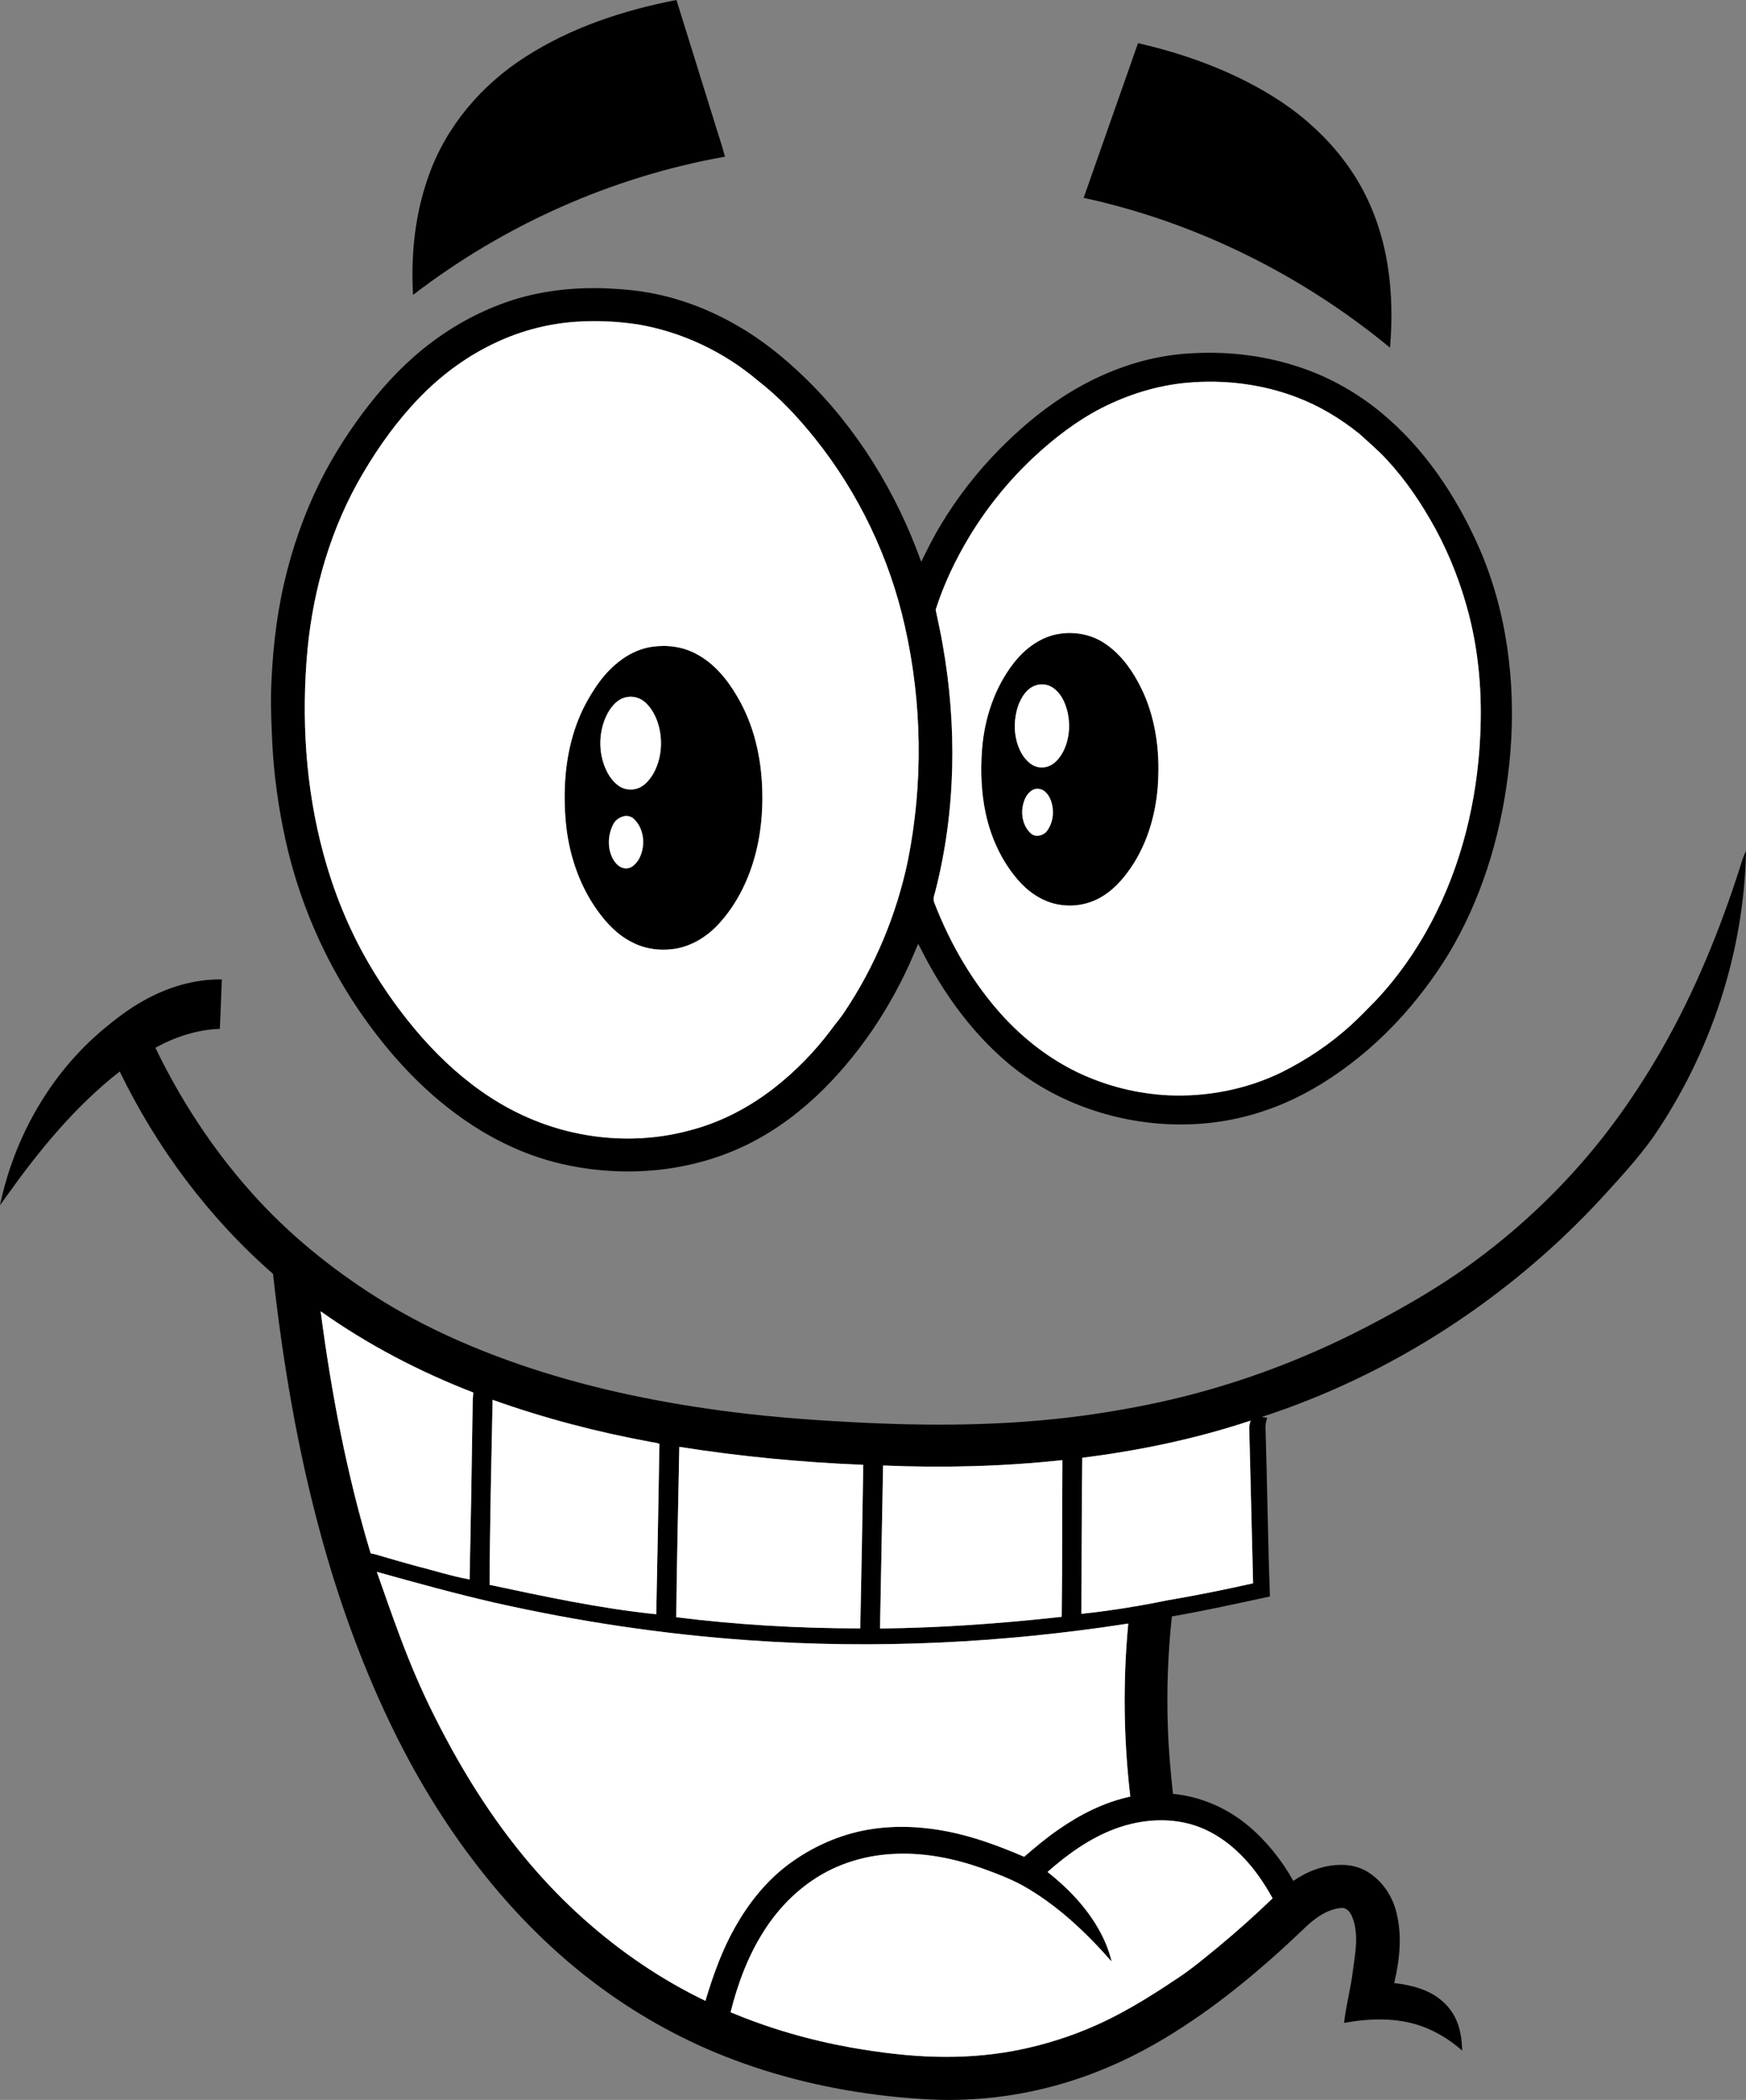
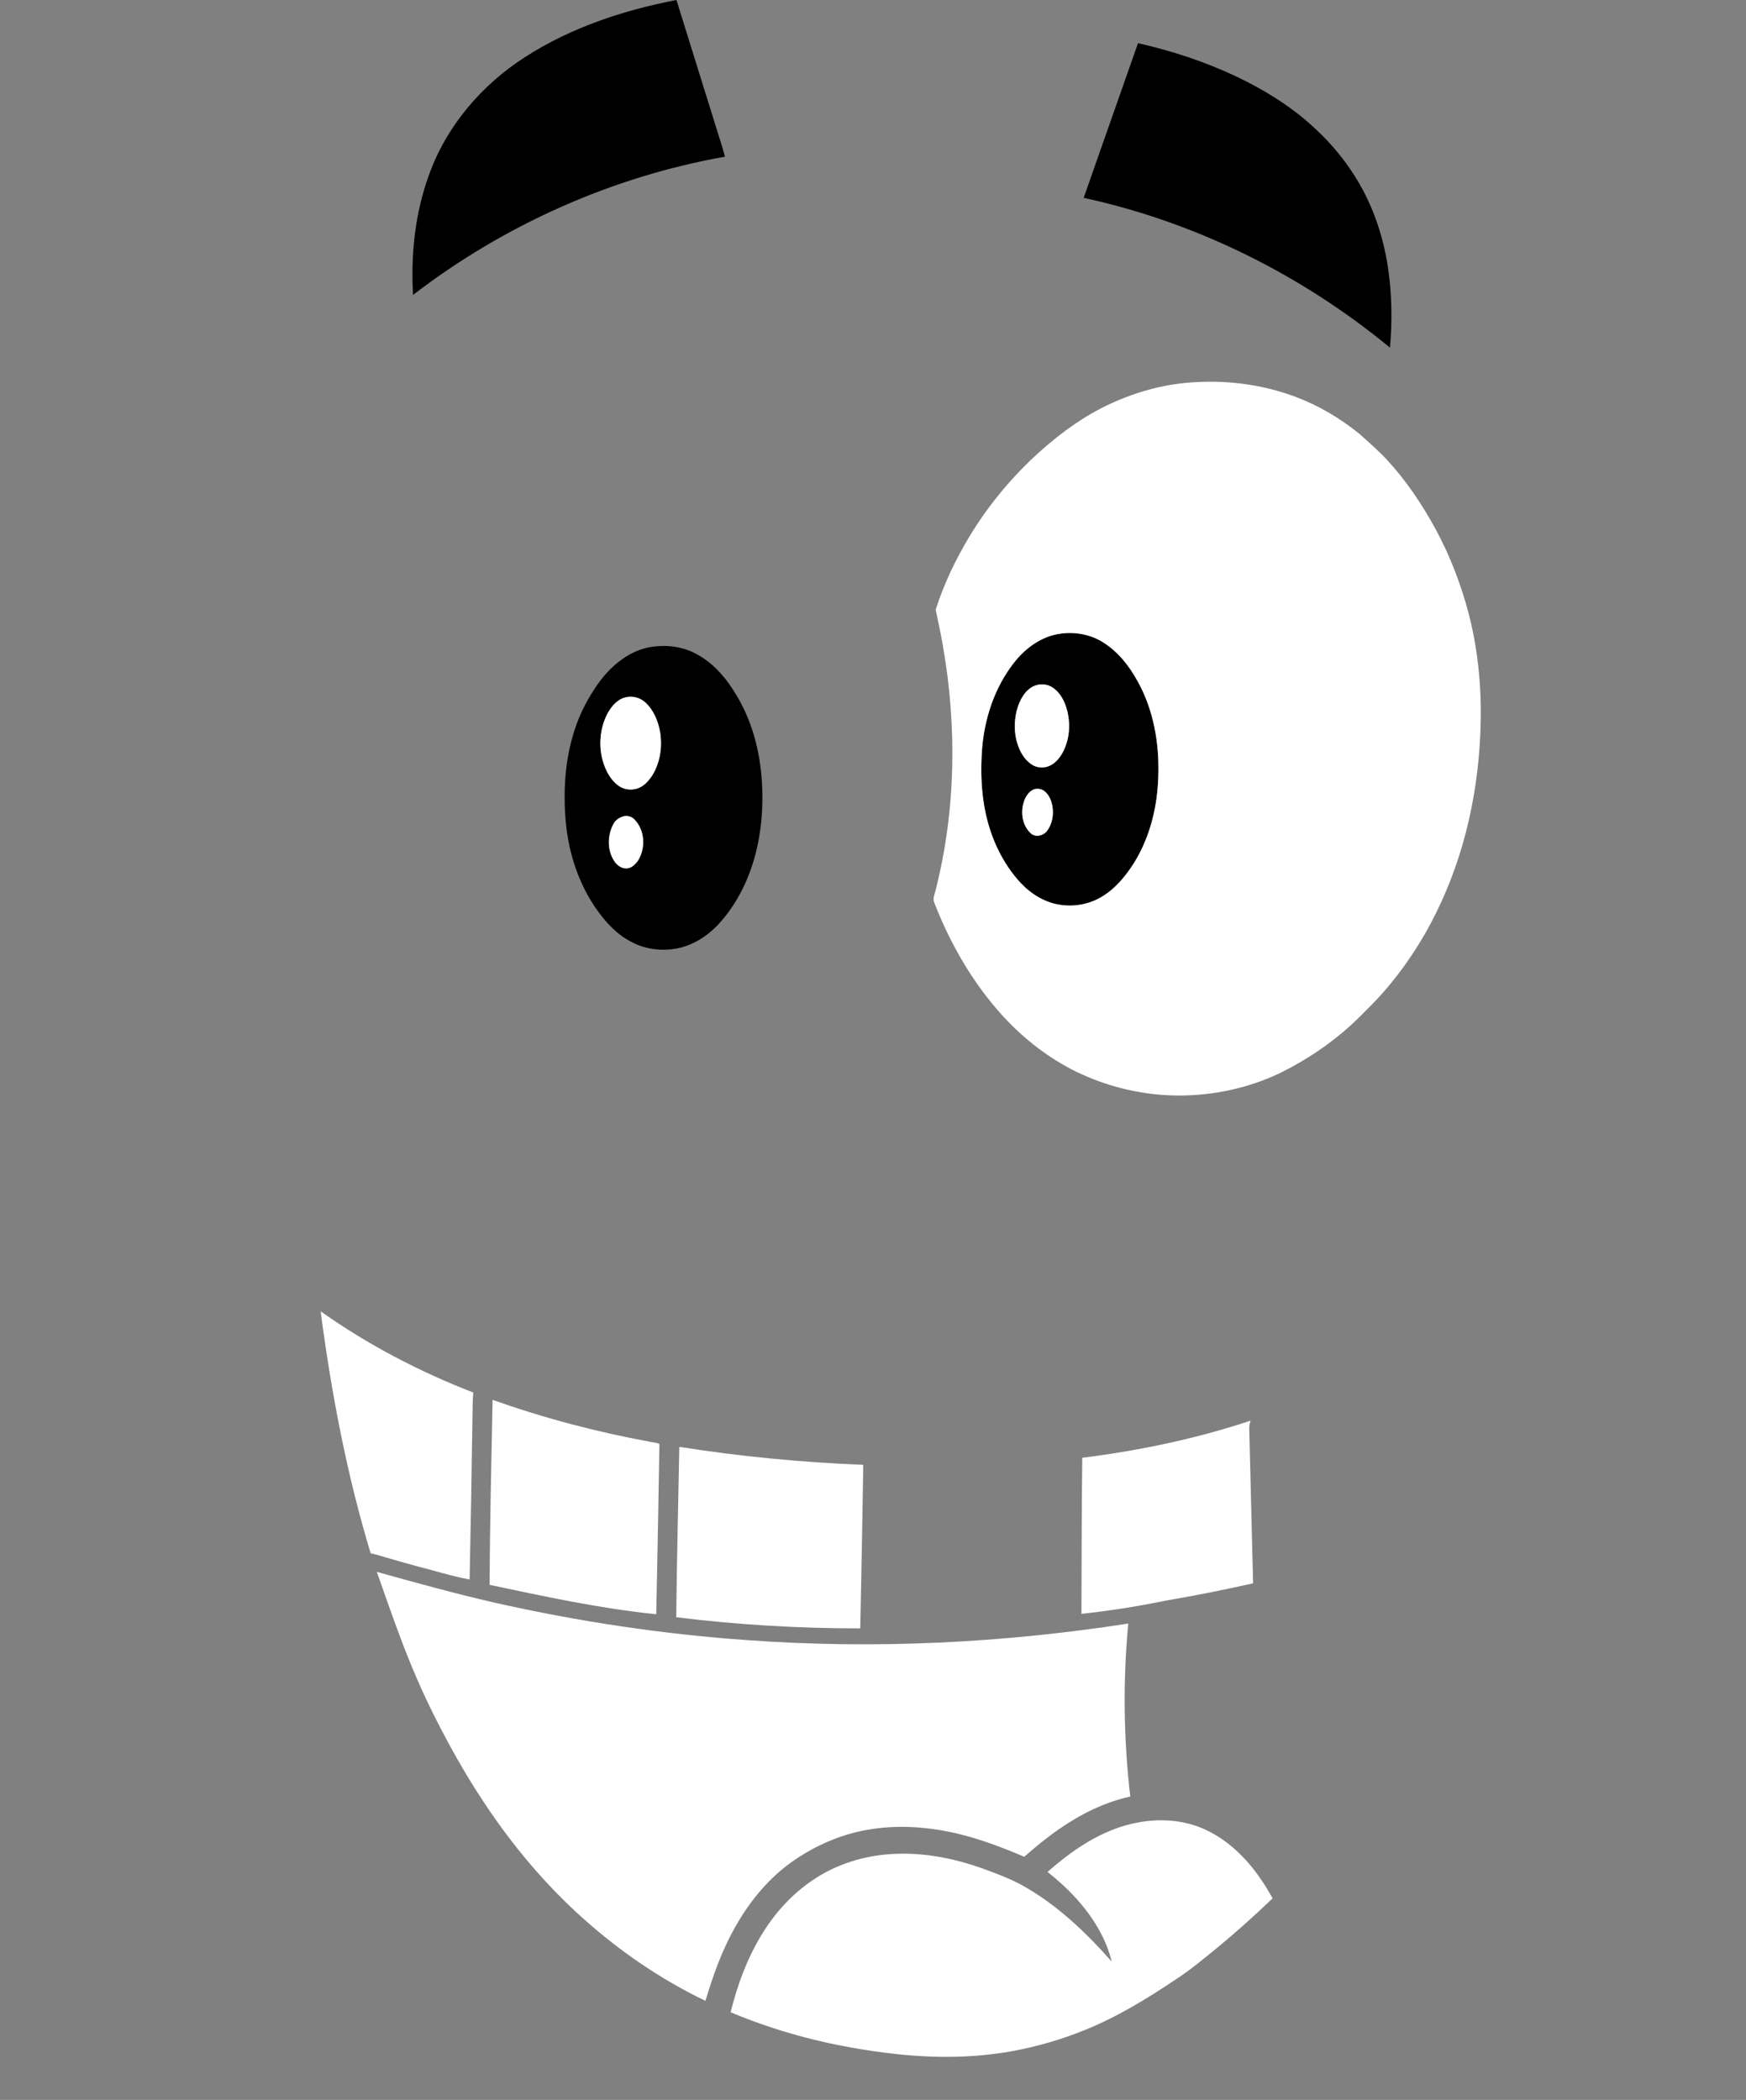
<svg xmlns="http://www.w3.org/2000/svg" height="3458.4" preserveAspectRatio="xMidYMid meet" version="1.0" viewBox="0.0 0.0 2875.4 3458.4" width="2875.4" zoomAndPan="magnify">
  <rect x="0.0" y="0.0" width="2875.4" height="3458.4" fill="#808080" stroke="none" />
  <defs>
    <clipPath id="a">
-       <path d="M 0 1401 L 2875.43 1401 L 2875.43 3458.43 L 0 3458.43 Z M 0 1401" />
-     </clipPath>
+       </clipPath>
  </defs>
  <g>
    <g id="change1_2">
      <path d="M 865.188 93.699 C 940.367 45.305 1026.68 16.832 1114.031 0.004 C 1134.262 64.719 1154.332 129.473 1174.492 194.227 C 1180.863 215.508 1188.16 236.555 1193.953 258.027 C 1007.699 291.105 830.152 370.48 680.227 485.688 C 676.406 419.023 683.469 351.066 706.465 288.113 C 735.137 207.617 793.539 139.422 865.188 93.699" fill="inherit" />
    </g>
    <g id="change1_3">
      <path d="M 1784.641 325.809 C 1814.312 240.855 1844.43 156.047 1874.141 71.094 C 1929.941 83.77 1984.691 101.664 2036.449 126.207 C 2078.203 146.113 2118.25 170.242 2153.328 200.52 C 2187.469 229.906 2217.168 264.711 2239.484 303.906 C 2263.113 345.281 2278.098 391.293 2285.414 438.297 C 2292.395 482.668 2292.914 527.887 2289.152 572.605 C 2143.395 452.43 1969.41 366 1784.641 325.809" fill="inherit" />
    </g>
    <g id="change1_4">
-       <path d="M 1954.445 630.398 C 1905.223 634.852 1857.246 649.98 1813.34 672.422 C 1772.57 693.523 1735.93 721.809 1702.43 753.004 C 1661.453 791.363 1625.742 835.363 1596.629 883.375 C 1573.77 921.422 1554.332 961.832 1540.891 1004.168 C 1544.84 1023.492 1549.293 1042.766 1552.582 1062.238 C 1576.23 1196.035 1574.281 1335.07 1540.582 1466.98 C 1539.012 1473.375 1535.75 1480.043 1538.609 1486.602 C 1565.191 1555.258 1602.762 1620.125 1652.641 1674.508 C 1686.961 1711.637 1727.629 1743.168 1773.141 1765.387 C 1820.352 1788.141 1872.176 1801.41 1924.551 1803.871 C 1987.84 1806.621 2051.953 1794.207 2109.125 1766.68 C 2151.039 1746 2190.223 1719.699 2224.844 1688.289 C 2238.766 1675.469 2251.953 1661.898 2265.16 1648.359 C 2301.195 1610.23 2331.602 1566.91 2356.242 1520.617 C 2406.836 1425.656 2432.828 1318.695 2437.703 1211.496 C 2440.965 1144.926 2435.816 1077.641 2419.293 1012.996 C 2406.598 963.719 2388.281 915.855 2364.062 871.102 C 2341.676 830.289 2315.629 791.215 2283.883 757.051 C 2269.926 741.828 2254.117 728.512 2238.895 714.625 C 2207.531 689.312 2172.527 668.246 2134.734 654.012 C 2077.543 632.32 2015.262 624.887 1954.445 630.398 Z M 950.523 529.812 C 899.711 532.852 849.746 546.902 804.48 570.133 C 762.41 591.492 724.309 620.344 691.492 654.195 C 655.039 691.672 624.336 734.391 597.836 779.363 C 545.656 867.547 516.223 968.098 506.414 1069.766 C 496.098 1182.02 502.988 1296.473 532.477 1405.504 C 549.492 1468.668 574.172 1529.887 607.148 1586.438 C 632.523 1630.121 662.219 1671.32 695.562 1709.27 C 728.336 1746.219 765.258 1779.75 806.73 1806.699 C 848.535 1834.02 895.129 1854.16 943.926 1865.031 C 1008.191 1879.539 1076.152 1878.629 1139.629 1860.641 C 1188.891 1847.457 1234.75 1823.051 1274.91 1791.82 C 1309.691 1764.648 1340.828 1732.848 1367.41 1697.641 C 1375.07 1686.93 1383.949 1677.141 1391.07 1666.031 C 1441.371 1590.887 1476.641 1505.816 1495.141 1417.32 C 1520.531 1290.137 1518.738 1157.621 1490.09 1031.133 C 1465.012 918.859 1414.211 812.355 1342.422 722.449 C 1314.371 687.496 1283.652 654.359 1248.113 626.883 C 1191.949 579.289 1123.062 546.684 1050.469 534.281 C 1017.43 529.371 983.867 527.652 950.523 529.812 Z M 822.301 501.875 C 878.48 480.113 939.387 472.531 999.379 474.93 C 1026.941 476.156 1054.551 478.703 1081.582 484.531 C 1128.02 494.402 1172.652 512.246 1213.762 535.949 C 1254.5 559.285 1291.281 588.98 1324.98 621.57 C 1411.879 705.723 1476.43 811.586 1517.102 925.195 C 1527.48 904.242 1537.84 883.23 1550.051 863.281 C 1576.922 818.582 1609.23 777.223 1645.82 740.09 C 1677.422 708.125 1711.68 678.594 1749.461 654.121 C 1812.5 613.16 1885.441 585.758 1960.93 581.965 C 2023.652 578.008 2087.328 586.031 2146.68 606.895 C 2193.043 623.219 2236.348 647.984 2274.246 679.254 C 2344.738 737.23 2396.797 814.828 2433.891 897.574 C 2481.301 1003.746 2496.523 1122.414 2487.438 1237.762 C 2478.848 1342.488 2452.301 1446.574 2403.152 1539.816 C 2381.137 1581.82 2353.879 1620.949 2323.414 1657.23 C 2289.414 1697.566 2250.523 1733.84 2207.477 1764.328 C 2169.465 1791.379 2128.066 1813.93 2083.809 1828.867 C 1979.25 1865.129 1861.461 1857.648 1760.551 1813.238 C 1718.832 1794.859 1680.031 1769.82 1646.469 1738.938 C 1594.168 1691.41 1552.77 1632.879 1520.371 1570.316 C 1517.48 1565.039 1515.289 1559.418 1511.891 1554.469 C 1476.289 1643.898 1423.52 1726.93 1355.16 1794.898 C 1320.129 1829.438 1280.473 1859.57 1236.621 1882.02 C 1140.902 1931 1027.543 1940.84 923.41 1916.48 C 871.562 1904.398 822.402 1882.129 777.852 1853.148 C 702.508 1804.188 640.652 1736.82 590.309 1662.879 C 532.855 1577.918 491.68 1481.984 469.848 1381.766 C 458.262 1328.586 450.719 1274.473 448.25 1220.066 C 447.125 1193.871 445.887 1167.621 446.293 1141.371 C 448.18 1080.812 454.074 1020.195 467.773 961.082 C 481.156 902.391 501.223 845.145 528.234 791.309 C 547.477 752.711 570.77 716.219 596.379 681.543 C 625.023 643.168 657.184 607.117 694.324 576.727 C 732.688 545.254 775.895 519.555 822.301 501.875" fill="inherit" />
-     </g>
+       </g>
    <g id="change1_5">
      <path d="M 1703.25 1299.789 C 1694.094 1303.305 1688.367 1312.551 1685.816 1321.629 C 1680.445 1339.047 1683.887 1360.082 1697.789 1372.648 C 1705.547 1379.5 1718.277 1376.402 1724.211 1368.598 C 1733.098 1356.789 1735.77 1340.988 1732.918 1326.656 C 1731.316 1318.141 1727.727 1309.656 1721.125 1303.824 C 1716.395 1299.465 1709.359 1298.039 1703.25 1299.789 Z M 1709.168 1127.801 C 1692.109 1131.406 1681.812 1147.859 1676.457 1163.23 C 1669.559 1184.207 1669.215 1207.543 1676.766 1228.402 C 1680.789 1239.75 1687.391 1250.535 1697.211 1257.777 C 1704.406 1263.355 1714.02 1265.18 1722.848 1263.102 C 1735.102 1260.402 1743.93 1250.211 1749.863 1239.738 C 1761.195 1218.906 1763.258 1193.629 1757.605 1170.797 C 1753.867 1156.391 1747.086 1141.762 1734.551 1133.023 C 1727.297 1127.801 1717.891 1125.816 1709.168 1127.801 Z M 1747.34 1043.449 C 1771.582 1040.242 1797.098 1045.141 1817.691 1058.551 C 1841.93 1073.98 1860.047 1097.301 1873.68 1122.254 C 1899.73 1169.195 1909.301 1223.848 1907.578 1277.094 C 1906.48 1327.383 1894.227 1378.18 1867.551 1421.16 C 1854.172 1442.242 1837.969 1462.285 1816.531 1475.59 C 1796.461 1488.41 1771.895 1493.676 1748.32 1490.5 C 1722.148 1487.445 1698.531 1472.922 1680.699 1453.992 C 1651.324 1422.184 1632.352 1381.699 1623.258 1339.594 C 1615.883 1305.16 1614.652 1269.602 1617.246 1234.543 C 1621.09 1183.48 1637.809 1132.641 1669.453 1091.945 C 1688.531 1067.348 1715.785 1047.277 1747.34 1043.449" fill="inherit" />
    </g>
    <g id="change1_6">
      <path d="M 1024.801 1345.039 C 1019.18 1346.965 1014.121 1350.73 1010.91 1355.758 C 1000.438 1374.375 999.48 1398.828 1010.988 1417.207 C 1015.398 1424.191 1022.738 1430.484 1031.469 1430.207 C 1040.121 1430.133 1046.641 1423.234 1051.199 1416.605 C 1063.438 1396.105 1062.008 1367.082 1044.891 1349.688 C 1039.969 1344.082 1031.66 1342.453 1024.801 1345.039 Z M 1030.691 1148.414 C 1017.25 1151.27 1007.719 1162.516 1001.16 1173.867 C 989.453 1195.367 985.996 1221.129 990.711 1245.094 C 994.52 1263.02 1002.379 1281.207 1017.059 1292.855 C 1026.039 1300.223 1038.719 1302.234 1049.66 1298.543 C 1060.938 1294.898 1068.98 1285.297 1075.098 1275.578 C 1087.461 1254.594 1090.957 1229.023 1086.988 1205.188 C 1083.738 1187.309 1076.398 1169.309 1062.711 1156.871 C 1054.23 1149.047 1041.961 1145.562 1030.691 1148.414 Z M 1074.488 1065.102 C 1099.039 1061.66 1124.918 1065.086 1146.82 1077.059 C 1175.68 1092.277 1197.18 1118.258 1213.449 1146.02 C 1241.789 1193.25 1254.219 1248.652 1255.391 1303.352 C 1256.82 1358.406 1247.48 1414.547 1222.82 1464.156 C 1211.73 1486.477 1197.508 1507.301 1180.25 1525.297 C 1162.461 1543.426 1139.68 1557.262 1114.57 1562.117 C 1089.75 1566.496 1063.32 1563.676 1040.879 1551.793 C 1016.797 1539.809 997.977 1519.695 982.711 1497.945 C 952.754 1455.496 936.266 1404.488 931.684 1352.98 C 927.246 1302.102 930.488 1249.902 946.613 1201.188 C 954.215 1177.84 965.219 1155.68 978.699 1135.184 C 990.973 1115.992 1006.309 1098.496 1025 1085.336 C 1039.68 1074.984 1056.617 1067.543 1074.488 1065.102" fill="inherit" />
    </g>
    <g clip-path="url(#a)" id="change1_1">
      <path d="M 1836.586 3011.82 C 1794.902 3027.348 1758.23 3053.672 1725.133 3082.93 C 1741.902 3096.207 1757.82 3110.609 1772.219 3126.457 C 1799.066 3156.168 1821.312 3191.289 1830.75 3230.562 C 1787.969 3181.93 1740.082 3136.48 1683.18 3104.781 C 1662.109 3093.449 1639.68 3085 1617.242 3076.918 C 1572.16 3060.969 1524.398 3051.281 1476.43 3053.09 C 1427.082 3054.559 1377.77 3069.199 1337.051 3097.41 C 1304.992 3119.32 1278.09 3148.391 1257.473 3181.219 C 1231.691 3221.82 1214.781 3267.469 1203.18 3313.969 C 1267.109 3340.898 1334.199 3360.109 1402.461 3372.301 C 1448.648 3380.309 1495.301 3386.281 1542.203 3387.301 C 1584.293 3388.289 1626.531 3385.488 1667.973 3377.891 C 1708.383 3370.43 1748.043 3358.871 1786.137 3343.449 C 1840.062 3321.809 1889.773 3291.18 1937.898 3258.898 C 1961.766 3243.371 1983.516 3224.898 2005.566 3206.98 C 2036.613 3181.25 2066.727 3154.371 2095.781 3126.391 C 2088.352 3112.918 2080.238 3099.84 2071.188 3087.441 C 2046.793 3053.801 2014.723 3024.469 1975.578 3009.27 C 1931.16 2992.082 1880.758 2995.48 1836.586 3011.82 Z M 620.574 2588.73 C 633.43 2625.191 646.066 2661.73 659.707 2697.918 C 676.008 2741.57 694.383 2784.438 715.277 2826.09 C 739.926 2875.188 766.891 2923.199 797.344 2968.949 C 843.926 3039.301 898.547 3104.57 961.641 3160.691 C 1021.781 3214.379 1089.02 3260.289 1161.719 3295.238 C 1174.281 3253.41 1189.02 3211.91 1210.621 3173.809 C 1232.27 3135.422 1260.172 3100.031 1295.18 3072.957 C 1329.18 3046.961 1368.41 3027.641 1409.992 3017.398 C 1458.922 3005.422 1510.359 3006.539 1559.602 3016.16 C 1603.551 3024.59 1645.633 3040.441 1686.68 3057.957 C 1704.812 3042.199 1723.312 3026.809 1743.082 3013.148 C 1778.797 2988.148 1818.594 2968.059 1861.426 2958.82 C 1850.363 2864.289 1849.094 2768.59 1858.109 2673.848 C 1651.539 2705.949 1441.398 2716.25 1232.801 2701.34 C 1092.16 2691.559 952.375 2670.531 814.871 2639.539 C 749.598 2624.598 685.07 2606.68 620.574 2588.73 Z M 1454.312 2413.559 C 1452.621 2503.059 1451.039 2592.539 1449.262 2682.02 C 1549.242 2680.98 1649.082 2673.73 1748.441 2662.781 C 1749.602 2576.758 1749.051 2490.73 1749.629 2404.688 C 1651.602 2415.25 1552.801 2417.699 1454.312 2413.559 Z M 1113.672 2663.43 C 1214.16 2675.98 1315.461 2681.828 1416.723 2681.828 C 1418.602 2592.039 1420.301 2502.27 1421.672 2412.48 C 1320.242 2408.367 1218.992 2398.73 1118.711 2382.871 C 1117.07 2476.398 1114.559 2569.898 1113.672 2663.43 Z M 1782.344 2400.82 C 1781.215 2486.488 1781.355 2572.168 1780.949 2657.848 C 1828.262 2652.852 1875.254 2645.289 1921.844 2635.719 C 1969.367 2627.66 2016.645 2618.16 2063.656 2607.578 C 2061.414 2523.051 2059.617 2438.5 2057.34 2353.969 C 2057.113 2349.09 2057.922 2344.258 2059.562 2339.688 C 1969.598 2369.578 1876.348 2389.059 1782.344 2400.82 Z M 811.207 2305.371 C 809.207 2406.949 806.699 2508.531 806.348 2610.121 C 897.203 2629.41 988.23 2649.082 1080.75 2658.551 C 1082.578 2565.039 1084.543 2471.539 1085.98 2378.008 C 1081.27 2375.84 1075.969 2375.719 1070.98 2374.609 C 982.773 2358.359 895.684 2335.59 811.207 2305.371 Z M 528.043 2159.59 C 545.684 2294.188 571.074 2428.09 610.387 2558.16 C 618.105 2559.648 625.609 2561.98 633.109 2564.289 C 649.727 2569.25 666.48 2573.789 683.16 2578.527 C 713.25 2586.07 742.844 2595.691 773.398 2601.289 C 775.297 2513.488 776.695 2425.691 778.012 2337.879 C 778.492 2323.039 778.039 2308.168 779.398 2293.379 C 690.703 2259.008 605.66 2214.688 528.043 2159.59 Z M 2865.523 1428.434 C 2868.363 1419.383 2870.781 1410.102 2875.438 1401.758 C 2872.016 1569.133 2817.207 1734.59 2722.688 1872.531 C 2697.215 1908.27 2667.348 1940.52 2637.836 1972.898 C 2485.527 2137.73 2291.324 2264.25 2077.699 2333.68 C 2080.785 2334.059 2083.871 2334.469 2087.012 2334.949 C 2084.594 2340.961 2083.836 2347.488 2084.172 2353.949 C 2086.961 2445.719 2088 2537.539 2091.422 2629.277 C 2037.688 2640.777 1984.043 2652.828 1929.887 2662.141 C 1923.469 2722.148 1921.121 2782.598 1923.238 2842.93 C 1924.312 2880.18 1927.684 2917.32 1931.688 2954.371 C 1977.395 2958.648 2021.301 2977.84 2056.316 3007.391 C 2086.148 3032.629 2110.898 3063.641 2129.93 3097.73 C 2152.246 3082.219 2178.742 3071.898 2206.137 3071.371 C 2222.492 3070.879 2239.195 3074.41 2253.098 3083.309 C 2276.488 3097.98 2293.07 3122.52 2299.547 3149.219 C 2309.496 3187.539 2305.012 3227.91 2296.035 3265.961 C 2323.766 3269.199 2352.645 3276.16 2374.289 3294.828 C 2388.383 3306.648 2398.613 3322.84 2403.164 3340.691 C 2406.445 3352.539 2407.68 3364.84 2407.91 3377.109 C 2388.328 3359.75 2365.625 3345.711 2340.949 3336.852 C 2300.129 3322.418 2255.566 3323.898 2213.512 3331.559 C 2216.652 3302.602 2224.625 3274.441 2227.996 3245.52 C 2231.789 3216.84 2238.066 3186.57 2227.484 3158.559 C 2224.695 3150.672 2218.594 3141.488 2209.121 3142.258 C 2184.301 3144.309 2163.605 3160.391 2146.496 3177.242 C 2076.27 3244.219 2001.246 3307.012 1917.84 3357.031 C 1870.773 3385.211 1820.836 3408.789 1768.566 3425.648 C 1711.461 3444.27 1651.84 3455.168 1591.801 3457.711 C 1553.793 3459.719 1515.73 3457.23 1477.891 3453.668 C 1386.371 3444.789 1295.742 3425.039 1209.582 3392.73 C 1130.973 3363.43 1056.641 3322.898 989.062 3273.219 C 912.816 3217.242 845.559 3149.52 787.656 3074.832 C 730.148 3001.02 681.758 2920.371 641.484 2835.969 C 594.043 2736.648 556.879 2632.59 527.984 2526.43 C 489.691 2386.141 465.602 2242.328 449.594 2097.93 C 343.887 2005.59 258.402 1890.828 197.145 1764.688 C 123.918 1821.809 64.66 1894.41 10.988 1969.609 C 7.312 1974.688 3.676 1979.801 0 1984.879 C 23.348 1873.16 82.754 1768.168 170.672 1694.719 C 191.133 1677.746 212.293 1661.445 235.566 1648.496 C 274.953 1626.234 319.781 1612.141 365.324 1613.094 C 364.125 1640.223 363.453 1667.355 361.965 1694.469 C 324.668 1695.66 288.406 1707.719 255.879 1725.57 C 297.246 1811.211 349.68 1891.707 412.98 1962.77 C 472.969 2030.508 543.742 2088.219 620.094 2136.551 C 699.723 2187 786.809 2224.719 876.203 2254.109 C 983.941 2289.34 1095.531 2311.719 1207.891 2325.738 C 1280.09 2334.828 1352.73 2339.809 1425.398 2343.277 C 1554.141 2349.301 1683.809 2347.281 1811.379 2327.449 C 1864.426 2319.238 1917.203 2308.871 1969.066 2294.879 C 2069.32 2268.098 2166.359 2229.668 2258.09 2181.309 C 2304.68 2156.789 2350.543 2130.789 2394.203 2101.359 C 2466.617 2052.379 2533.07 1994.57 2591.762 1929.777 C 2648.227 1867.789 2696.422 1798.641 2738.051 1725.938 C 2791.555 1631.949 2832.516 1531.293 2865.523 1428.434" fill="inherit" />
    </g>
    <g id="change2_1">
-       <path d="M 1074.492 1065.09 C 1056.625 1067.535 1039.684 1074.98 1025.004 1085.336 C 1006.312 1098.48 990.977 1115.992 978.703 1135.176 C 965.219 1155.676 954.215 1177.828 946.613 1201.184 C 930.488 1249.891 927.25 1302.09 931.688 1352.973 C 936.27 1404.488 952.758 1455.48 982.715 1497.93 C 997.98 1519.688 1016.801 1539.805 1040.883 1551.781 C 1063.324 1563.684 1089.75 1566.488 1114.57 1562.102 C 1139.684 1557.246 1162.461 1543.422 1180.254 1525.297 C 1197.512 1507.297 1211.734 1486.457 1222.82 1464.145 C 1247.48 1414.539 1256.824 1358.402 1255.395 1303.348 C 1254.223 1248.652 1241.793 1193.234 1213.453 1146.02 C 1197.184 1118.238 1175.684 1092.258 1146.824 1077.047 C 1124.922 1065.09 1099.043 1061.656 1074.492 1065.09 Z M 950.523 529.797 C 983.867 527.641 1017.434 529.367 1050.473 534.277 C 1123.062 546.684 1191.953 579.281 1248.113 626.891 C 1283.652 654.348 1314.371 687.484 1342.422 722.441 C 1414.215 812.359 1465.012 918.855 1490.094 1031.125 C 1518.742 1157.617 1520.531 1290.133 1495.145 1417.324 C 1476.645 1505.805 1441.371 1590.871 1391.074 1666.027 C 1383.953 1677.137 1375.074 1686.926 1367.414 1697.637 C 1340.836 1732.848 1309.691 1764.645 1274.914 1791.816 C 1234.754 1823.047 1188.895 1847.457 1139.633 1860.637 C 1076.152 1878.625 1008.191 1879.535 943.93 1865.027 C 895.133 1854.156 848.535 1834.016 806.73 1806.695 C 765.258 1779.746 728.34 1746.215 695.562 1709.266 C 662.219 1671.316 632.523 1630.121 607.148 1586.43 C 574.172 1529.883 549.496 1468.656 532.48 1405.492 C 502.988 1296.461 496.102 1182.016 506.418 1069.766 C 516.223 968.086 545.656 867.539 597.84 779.367 C 624.34 734.379 655.043 691.656 691.492 654.188 C 724.312 620.328 762.414 591.488 804.484 570.129 C 849.75 546.898 899.711 532.855 950.523 529.797" fill="#fff" />
-     </g>
+       </g>
    <g id="change2_2">
      <path d="M 1747.352 1043.457 C 1715.785 1047.281 1688.535 1067.359 1669.453 1091.938 C 1637.805 1132.652 1621.094 1183.48 1617.246 1234.539 C 1614.645 1269.602 1615.883 1305.152 1623.254 1339.59 C 1632.355 1381.711 1651.324 1422.18 1680.703 1453.992 C 1698.523 1472.922 1722.145 1487.438 1748.305 1490.496 C 1771.895 1493.68 1796.461 1488.41 1816.539 1475.598 C 1837.973 1462.281 1854.172 1442.238 1867.559 1421.172 C 1894.227 1378.18 1906.48 1327.383 1907.578 1277.094 C 1909.297 1223.848 1899.738 1169.191 1873.68 1122.258 C 1860.051 1097.309 1841.934 1073.98 1817.703 1058.562 C 1797.102 1045.141 1771.566 1040.238 1747.352 1043.457 Z M 1954.441 630.398 C 2015.27 624.871 2077.539 632.312 2134.746 654.004 C 2172.523 668.242 2207.535 689.312 2238.895 714.625 C 2254.121 728.512 2269.941 741.828 2283.902 757.059 C 2315.625 791.215 2341.684 830.297 2364.059 871.094 C 2388.273 915.84 2406.598 963.715 2419.305 1012.98 C 2435.816 1077.648 2440.98 1144.906 2437.711 1211.488 C 2432.828 1318.691 2406.84 1425.637 2356.254 1520.621 C 2331.621 1566.898 2301.199 1610.219 2265.16 1648.359 C 2251.949 1661.902 2238.773 1675.461 2224.848 1688.289 C 2190.219 1719.703 2151.035 1745.996 2109.125 1766.676 C 2051.965 1794.207 1987.836 1806.617 1924.543 1803.867 C 1872.184 1801.406 1820.363 1788.137 1773.148 1765.387 C 1727.633 1743.164 1686.965 1711.637 1652.645 1674.504 C 1602.766 1620.129 1565.195 1555.25 1538.613 1486.602 C 1535.754 1480.051 1539.016 1473.375 1540.582 1466.992 C 1574.285 1335.07 1576.234 1196.031 1552.582 1062.23 C 1549.293 1042.762 1544.844 1023.5 1540.895 1004.148 C 1554.336 961.82 1573.773 921.422 1596.633 883.367 C 1625.742 835.355 1661.453 791.355 1702.434 752.988 C 1735.934 721.801 1772.574 693.52 1813.34 672.414 C 1857.25 649.973 1905.23 634.848 1954.441 630.398" fill="#fff" />
    </g>
    <g id="change2_3">
      <path d="M 1709.176 1127.809 C 1717.875 1125.82 1727.293 1127.809 1734.547 1133.031 C 1747.082 1141.773 1753.867 1156.387 1757.602 1170.797 C 1763.27 1193.621 1761.191 1218.922 1749.844 1239.746 C 1743.934 1250.219 1735.105 1260.41 1722.84 1263.113 C 1714.012 1265.188 1704.395 1263.355 1697.195 1257.777 C 1687.379 1250.535 1680.797 1239.758 1676.762 1228.41 C 1669.207 1207.547 1669.562 1184.207 1676.445 1163.242 C 1681.812 1147.855 1692.117 1131.414 1709.176 1127.809" fill="#fff" />
    </g>
    <g id="change2_4">
      <path d="M 1030.691 1148.41 C 1041.961 1145.559 1054.23 1149.035 1062.711 1156.867 C 1076.402 1169.312 1083.742 1187.305 1086.992 1205.184 C 1090.961 1229.02 1087.461 1254.602 1075.102 1275.562 C 1068.98 1285.281 1060.941 1294.887 1049.66 1298.535 C 1038.723 1302.223 1026.043 1300.223 1017.062 1292.859 C 1002.379 1281.195 994.52 1263.02 990.711 1245.082 C 985.996 1221.117 989.457 1195.363 1001.16 1173.867 C 1007.723 1162.516 1017.25 1151.262 1030.691 1148.41" fill="#fff" />
    </g>
    <g id="change2_5">
      <path d="M 1703.23 1299.793 C 1709.355 1298.043 1716.395 1299.477 1721.113 1303.836 C 1727.711 1309.668 1731.305 1318.152 1732.906 1326.66 C 1735.77 1341 1733.094 1356.801 1724.215 1368.609 C 1718.262 1376.402 1705.551 1379.516 1697.785 1372.652 C 1683.883 1360.098 1680.434 1339.051 1685.805 1321.648 C 1688.359 1312.559 1694.086 1303.32 1703.23 1299.793" fill="#fff" />
    </g>
    <g id="change2_6">
      <path d="M 1024.801 1345.043 C 1031.66 1342.445 1039.973 1344.082 1044.895 1349.676 C 1062.012 1367.07 1063.441 1396.098 1051.203 1416.598 C 1046.641 1423.23 1040.121 1430.121 1031.473 1430.199 C 1022.742 1430.473 1015.402 1424.191 1010.992 1417.191 C 999.48 1398.812 1000.441 1374.367 1010.914 1355.75 C 1014.121 1350.727 1019.184 1346.965 1024.801 1345.043" fill="#fff" />
    </g>
    <g id="change2_7">
      <path d="M 528.043 2159.59 C 605.66 2214.691 690.703 2259.012 779.398 2293.379 C 778.039 2308.172 778.492 2323.039 778.012 2337.879 C 776.695 2425.691 775.297 2513.488 773.398 2601.289 C 742.844 2595.691 713.25 2586.07 683.16 2578.531 C 666.48 2573.789 649.727 2569.25 633.109 2564.289 C 625.605 2561.98 618.105 2559.648 610.387 2558.16 C 571.074 2428.09 545.684 2294.191 528.043 2159.59" fill="#fff" />
    </g>
    <g id="change2_8">
      <path d="M 811.207 2305.371 C 895.684 2335.59 982.773 2358.359 1070.98 2374.609 C 1075.969 2375.719 1081.27 2375.84 1085.98 2378.012 C 1084.539 2471.539 1082.578 2565.039 1080.75 2658.551 C 988.23 2649.078 897.203 2629.41 806.348 2610.121 C 806.699 2508.531 809.211 2406.949 811.207 2305.371" fill="#fff" />
    </g>
    <g id="change2_9">
      <path d="M 1782.344 2400.82 C 1876.348 2389.059 1969.594 2369.578 2059.559 2339.688 C 2057.926 2344.258 2057.117 2349.09 2057.344 2353.969 C 2059.621 2438.5 2061.422 2523.051 2063.66 2607.578 C 2016.652 2618.16 1969.367 2627.66 1921.852 2635.719 C 1875.262 2645.289 1828.266 2652.852 1780.953 2657.852 C 1781.359 2572.168 1781.207 2486.488 1782.344 2400.82" fill="#fff" />
    </g>
    <g id="change2_10">
      <path d="M 1113.672 2663.43 C 1114.559 2569.898 1117.07 2476.398 1118.711 2382.871 C 1218.988 2398.73 1320.238 2408.371 1421.672 2412.48 C 1420.301 2502.27 1418.602 2592.039 1416.719 2681.828 C 1315.461 2681.828 1214.16 2675.98 1113.672 2663.43" fill="#fff" />
    </g>
    <g id="change2_11">
-       <path d="M 1454.305 2413.562 C 1552.797 2417.703 1651.594 2415.254 1749.625 2404.691 C 1749.047 2490.73 1749.594 2576.762 1748.434 2662.781 C 1649.082 2673.73 1549.234 2680.98 1449.258 2682.02 C 1451.039 2592.543 1452.617 2503.062 1454.305 2413.562" fill="#fff" />
-     </g>
+       </g>
    <g id="change2_12">
      <path d="M 620.574 2588.73 C 685.07 2606.68 749.598 2624.602 814.871 2639.543 C 952.375 2670.531 1092.16 2691.562 1232.801 2701.34 C 1441.395 2716.25 1651.543 2705.949 1858.105 2673.852 C 1849.094 2768.59 1850.363 2864.289 1861.426 2958.82 C 1818.602 2968.059 1778.793 2988.148 1743.074 3013.148 C 1723.305 3026.812 1704.805 3042.199 1686.68 3057.961 C 1645.629 3040.441 1603.547 3024.59 1559.602 3016.16 C 1510.359 3006.539 1458.914 3005.422 1409.992 3017.402 C 1368.41 3027.641 1329.172 3046.961 1295.176 3072.961 C 1260.164 3100.031 1232.266 3135.418 1210.613 3173.812 C 1189.02 3211.91 1174.273 3253.41 1161.715 3295.238 C 1089.02 3260.289 1021.777 3214.379 961.641 3160.691 C 898.543 3104.57 843.926 3039.301 797.344 2968.949 C 766.891 2923.199 739.922 2875.191 715.277 2826.09 C 694.379 2784.441 676.008 2741.57 659.707 2697.922 C 646.066 2661.73 633.43 2625.191 620.574 2588.73" fill="#fff" />
    </g>
    <g id="change2_13">
      <path d="M 1836.578 3011.82 C 1880.758 2995.48 1931.156 2992.078 1975.582 3009.27 C 2014.719 3024.469 2046.797 3053.801 2071.188 3087.441 C 2080.242 3099.84 2088.355 3112.918 2095.773 3126.391 C 2066.727 3154.371 2036.629 3181.25 2005.578 3206.98 C 1983.512 3224.898 1961.758 3243.367 1937.895 3258.898 C 1889.781 3291.18 1840.062 3321.809 1786.137 3343.449 C 1748.043 3358.871 1708.375 3370.43 1667.977 3377.891 C 1626.539 3385.488 1584.289 3388.289 1542.207 3387.301 C 1495.301 3386.281 1448.656 3380.309 1402.457 3372.301 C 1334.195 3360.109 1267.113 3340.898 1203.184 3313.969 C 1214.781 3267.469 1231.691 3221.82 1257.473 3181.219 C 1278.094 3148.391 1304.996 3119.32 1337.051 3097.41 C 1377.77 3069.199 1427.078 3054.559 1476.426 3053.09 C 1524.398 3051.277 1572.164 3060.969 1617.242 3076.918 C 1639.68 3085 1662.113 3093.449 1683.188 3104.781 C 1740.082 3136.48 1787.977 3181.93 1830.754 3230.559 C 1821.316 3191.289 1799.059 3156.168 1772.215 3126.461 C 1757.824 3110.609 1741.91 3096.211 1725.129 3082.93 C 1758.238 3053.668 1794.906 3027.348 1836.578 3011.82" fill="#fff" />
    </g>
  </g>
</svg>